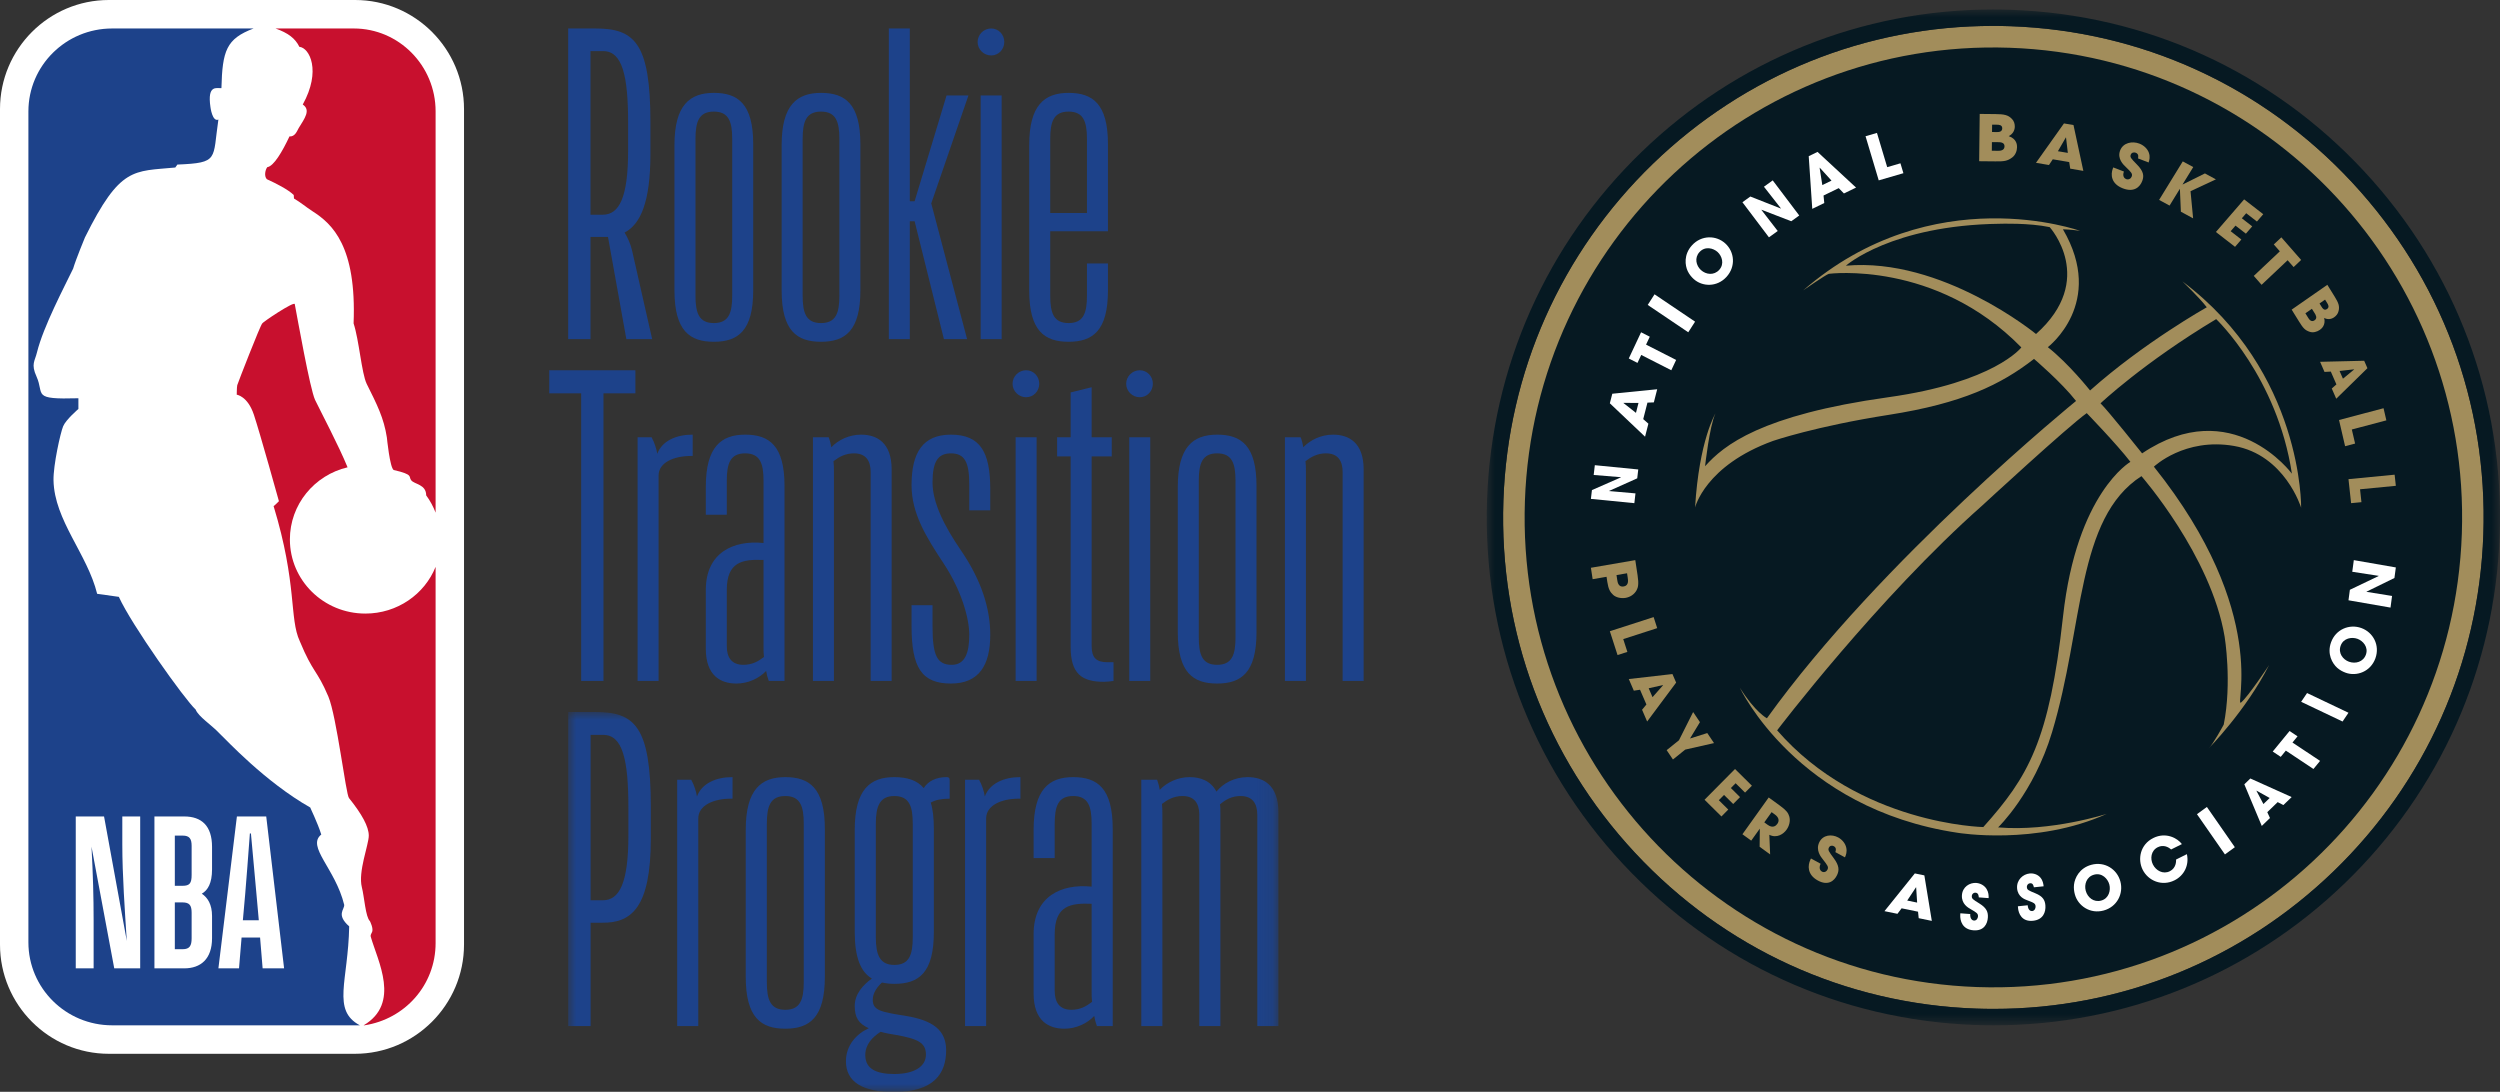
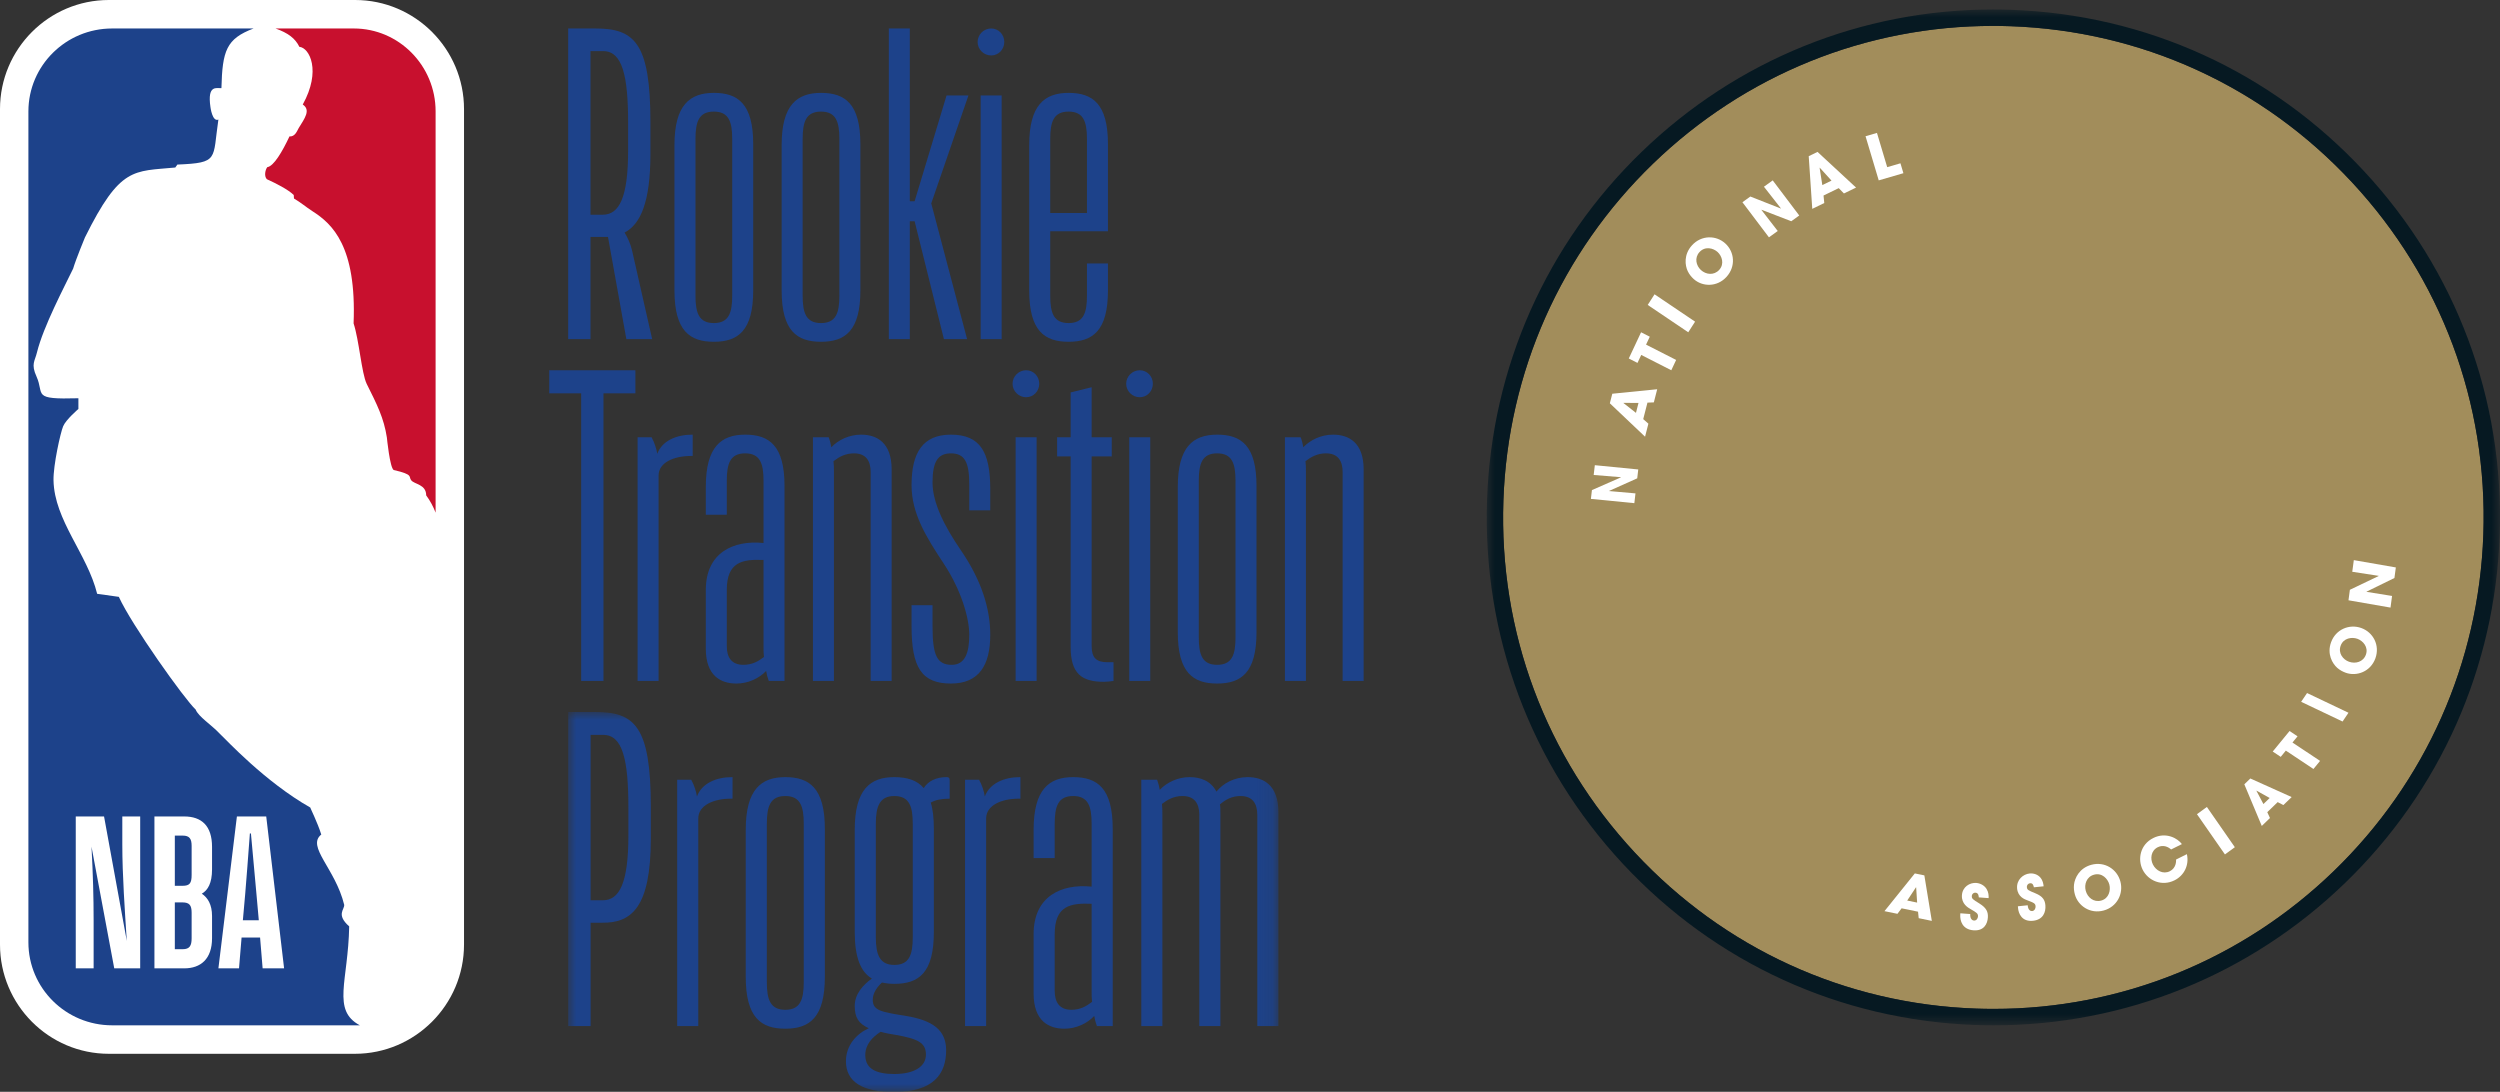
<svg xmlns="http://www.w3.org/2000/svg" xmlns:xlink="http://www.w3.org/1999/xlink" width="158px" height="69px" viewBox="0 0 158 69" version="1.1">
  <rect x="0" y="0" width="158" height="69" fill="#333333" stroke="none" />
  <title>NBA_RTP_rgb</title>
  <defs>
    <polygon id="path-1" points="0 0 44.886 0 44.886 24 0 24" />
    <polygon id="path-3" points="0 0 64.038 0 64.038 64.2 0 64.2" />
  </defs>
  <g id="2023-Design" stroke="none" stroke-width="1" fill="none" fill-rule="evenodd">
    <g id="pdx-2023-home-desktop-1a" transform="translate(-940, -790)">
      <g id="Group-13" transform="translate(316, 778)">
        <g id="NBA_RTP_rgb" transform="translate(624, 12)">
          <g id="Group-3" transform="translate(35.909, 45)">
            <mask id="mask-2" fill="white">
              <use xlink:href="#path-1" />
            </mask>
            <g id="Clip-2" />
            <path d="M37.553,6.421 C37.553,6.226 37.553,6.032 37.526,5.809 C37.887,5.532 38.275,5.309 38.831,5.309 C39.581,5.309 39.887,5.781 39.887,6.504 L39.887,19.847 L41.22,19.847 L41.22,6.338 C41.22,6.143 41.22,5.976 41.192,5.837 C41.553,5.532 41.942,5.309 42.497,5.309 C43.248,5.309 43.553,5.781 43.553,6.504 L43.553,19.847 L44.886,19.847 L44.886,6.338 C44.886,4.614 43.942,4.114 42.942,4.114 C42.109,4.114 41.386,4.503 40.97,5.031 C40.609,4.336 39.942,4.114 39.275,4.114 C38.526,4.114 37.831,4.448 37.387,4.92 C37.359,4.725 37.303,4.503 37.22,4.281 L36.22,4.281 L36.22,19.847 L37.553,19.847 L37.553,6.421 Z M30.748,17.623 L30.748,14.038 C30.748,12.231 31.748,12.064 33.082,12.119 L33.082,17.707 C33.082,17.901 33.082,18.096 33.109,18.318 C32.748,18.596 32.359,18.819 31.804,18.819 C31.054,18.819 30.748,18.346 30.748,17.623 L30.748,17.623 Z M33.415,19.847 L34.415,19.847 L34.415,7.394 C34.415,4.809 33.443,4.114 31.915,4.114 C30.387,4.114 29.415,4.892 29.415,7.45 L29.415,9.229 L30.748,9.229 L30.748,7.06 C30.748,5.949 30.971,5.309 31.915,5.309 C32.859,5.309 33.082,5.949 33.082,7.06 L33.082,11.035 C31.165,10.841 29.415,11.647 29.415,14.038 L29.415,17.79 C29.415,19.513 30.36,20.014 31.36,20.014 C32.109,20.014 32.804,19.68 33.248,19.208 C33.276,19.402 33.332,19.625 33.415,19.847 L33.415,19.847 Z M26.415,6.727 C26.415,5.893 27.387,5.476 28.47,5.476 L28.582,5.476 L28.582,4.114 L28.554,4.114 C27.554,4.114 26.638,4.503 26.332,5.337 C26.276,5.003 26.165,4.642 25.971,4.281 L25.082,4.281 L25.082,19.847 L26.415,19.847 L26.415,6.727 Z M18.777,21.681 C18.777,21.015 19.221,20.542 19.749,20.208 C20.027,20.292 20.332,20.347 20.693,20.403 C22.11,20.653 22.61,20.903 22.61,21.654 C22.61,22.377 21.915,22.877 20.61,22.877 C19.499,22.877 18.777,22.571 18.777,21.681 L18.777,21.681 Z M21.777,7.06 L21.777,14.232 C21.777,15.344 21.555,15.983 20.61,15.983 C19.693,15.983 19.443,15.344 19.443,14.232 L19.443,7.06 C19.443,5.949 19.693,5.309 20.61,5.309 C21.555,5.309 21.777,5.949 21.777,7.06 L21.777,7.06 Z M23.887,21.376 C23.887,20.069 22.999,19.486 21.36,19.208 C19.777,18.957 19.249,18.874 19.249,18.179 C19.249,17.762 19.527,17.373 19.832,17.095 C20.082,17.151 20.332,17.179 20.61,17.179 C22.166,17.179 23.11,16.484 23.11,13.898 L23.11,7.394 C23.11,6.727 23.055,6.171 22.915,5.726 C23.193,5.559 23.582,5.476 24.11,5.476 L24.11,4.308 C24.11,4.142 24.027,4.114 23.915,4.114 C23.249,4.114 22.749,4.364 22.471,4.809 C22.055,4.308 21.415,4.114 20.61,4.114 C19.082,4.114 18.11,4.892 18.11,7.45 L18.11,13.898 C18.11,15.539 18.499,16.428 19.193,16.845 C18.61,17.262 18.11,17.845 18.11,18.568 C18.11,19.291 18.332,19.68 18.999,19.986 C18.249,20.32 17.554,21.042 17.554,22.071 C17.554,23.377 18.61,24.017 20.583,24.017 C23.11,24.017 23.887,22.849 23.887,21.376 L23.887,21.376 Z M13.722,5.309 C14.666,5.309 14.888,5.949 14.888,7.06 L14.888,17.067 C14.888,18.179 14.666,18.819 13.722,18.819 C12.777,18.819 12.555,18.179 12.555,17.067 L12.555,7.06 C12.555,5.949 12.777,5.309 13.722,5.309 L13.722,5.309 Z M16.222,7.394 C16.222,4.809 15.249,4.114 13.722,4.114 C12.194,4.114 11.222,4.892 11.222,7.45 L11.222,16.734 C11.222,19.319 12.194,20.014 13.722,20.014 C15.249,20.014 16.222,19.319 16.222,16.734 L16.222,7.394 Z M8.222,6.727 C8.222,5.893 9.194,5.476 10.277,5.476 L10.388,5.476 L10.388,4.114 L10.36,4.114 C9.361,4.114 8.444,4.503 8.138,5.337 C8.083,5.003 7.972,4.642 7.777,4.281 L6.889,4.281 L6.889,19.847 L8.222,19.847 L8.222,6.727 Z M2.222,1.445 C3.445,1.445 3.805,3.03 3.805,6.032 L3.805,7.811 C3.805,10.841 3.222,11.897 2.195,11.897 L1.417,11.897 L1.417,1.445 L2.222,1.445 Z M2.139,13.315 C3.972,13.342 5.222,12.398 5.222,8.005 L5.222,5.976 C5.222,0.889 4.194,0 1.722,0 L0,0 L0,19.847 L1.417,19.847 L1.417,13.315 L2.139,13.315 L2.139,13.315 Z" id="Fill-1" fill="#1D428A" mask="url(#mask-2)" />
          </g>
          <path d="M82.534,29.753 C82.534,29.56 82.534,29.367 82.506,29.147 C82.865,28.872 83.252,28.652 83.805,28.652 C84.552,28.652 84.855,29.12 84.855,29.835 L84.855,43.035 L86.182,43.035 L86.182,29.67 C86.182,27.965 85.242,27.47 84.247,27.47 C83.501,27.47 82.81,27.8 82.368,28.268 C82.34,28.075 82.285,27.855 82.202,27.635 L81.207,27.635 L81.207,43.035 L82.534,43.035 L82.534,29.753 Z M76.924,28.652 C77.863,28.652 78.084,29.285 78.084,30.385 L78.084,40.285 C78.084,41.385 77.863,42.017 76.924,42.017 C75.984,42.017 75.763,41.385 75.763,40.285 L75.763,30.385 C75.763,29.285 75.984,28.652 76.924,28.652 L76.924,28.652 Z M79.411,30.715 C79.411,28.158 78.444,27.47 76.924,27.47 C75.403,27.47 74.436,28.24 74.436,30.77 L74.436,39.955 C74.436,42.512 75.403,43.2 76.924,43.2 C78.444,43.2 79.411,42.512 79.411,39.955 L79.411,30.715 Z M72.032,25.105 C72.502,25.105 72.861,24.72 72.861,24.252 C72.861,23.785 72.502,23.4 72.032,23.4 C71.562,23.4 71.175,23.785 71.175,24.252 C71.175,24.72 71.562,25.105 72.032,25.105 L72.032,25.105 Z M71.369,43.035 L72.695,43.035 L72.695,27.634 L71.369,27.634 L71.369,43.035 Z M70.374,43.035 L70.374,41.853 L69.987,41.853 C69.296,41.853 68.992,41.577 68.992,40.835 L68.992,28.845 L70.263,28.845 L70.263,27.635 L68.992,27.635 L68.992,24.473 L67.665,24.802 L67.665,27.635 L66.809,27.635 L66.809,28.845 L67.665,28.845 L67.665,40.89 C67.665,42.595 68.384,43.09 69.766,43.09 C69.987,43.09 70.18,43.062 70.374,43.035 L70.374,43.035 Z M64.851,25.105 C65.321,25.105 65.68,24.72 65.68,24.252 C65.68,23.785 65.321,23.4 64.851,23.4 C64.38,23.4 63.994,23.785 63.994,24.252 C63.994,24.72 64.38,25.105 64.851,25.105 L64.851,25.105 Z M64.187,43.035 L65.514,43.035 L65.514,27.634 L64.187,27.634 L64.187,43.035 Z M61.258,40.12 C61.258,41.275 60.981,42.017 60.152,42.017 C59.213,42.017 58.936,41.413 58.936,39.57 L58.936,38.25 L57.61,38.25 L57.61,39.57 C57.61,42.182 58.245,43.2 60.097,43.2 C61.893,43.2 62.584,42.017 62.584,40.12 C62.584,38.47 62.032,36.683 60.733,34.785 C59.71,33.3 58.936,31.788 58.936,30.495 C58.936,29.23 59.24,28.652 60.097,28.652 C60.981,28.652 61.258,29.23 61.258,30.632 L61.258,32.255 L62.584,32.255 L62.584,30.907 C62.584,28.57 61.949,27.47 60.097,27.47 C58.328,27.47 57.61,28.597 57.61,30.66 C57.61,32.475 58.549,33.96 59.655,35.637 C60.761,37.315 61.258,39.075 61.258,40.12 L61.258,40.12 Z M52.704,29.753 C52.704,29.56 52.704,29.367 52.676,29.147 C53.036,28.872 53.423,28.652 53.976,28.652 C54.722,28.652 55.026,29.12 55.026,29.835 L55.026,43.035 L56.352,43.035 L56.352,29.67 C56.352,27.965 55.413,27.47 54.418,27.47 C53.671,27.47 52.981,27.8 52.539,28.268 C52.511,28.075 52.456,27.855 52.373,27.635 L51.378,27.635 L51.378,43.035 L52.704,43.035 L52.704,29.753 Z M45.933,40.835 L45.933,37.287 C45.933,35.5 46.928,35.335 48.255,35.39 L48.255,40.917 C48.255,41.11 48.255,41.303 48.282,41.522 C47.923,41.798 47.536,42.017 46.984,42.017 C46.237,42.017 45.933,41.55 45.933,40.835 L45.933,40.835 Z M48.587,43.035 L49.582,43.035 L49.582,30.715 C49.582,28.158 48.614,27.47 47.094,27.47 C45.574,27.47 44.607,28.24 44.607,30.77 L44.607,32.53 L45.933,32.53 L45.933,30.385 C45.933,29.285 46.154,28.652 47.094,28.652 C48.034,28.652 48.255,29.285 48.255,30.385 L48.255,34.317 C46.348,34.125 44.607,34.922 44.607,37.287 L44.607,41 C44.607,42.705 45.546,43.2 46.541,43.2 C47.287,43.2 47.978,42.87 48.421,42.403 C48.448,42.595 48.504,42.815 48.587,43.035 L48.587,43.035 Z M41.622,30.055 C41.622,29.23 42.589,28.817 43.667,28.817 L43.777,28.817 L43.777,27.47 L43.75,27.47 C42.755,27.47 41.843,27.855 41.539,28.68 C41.483,28.35 41.373,27.993 41.18,27.635 L40.295,27.635 L40.295,43.035 L41.622,43.035 L41.622,30.055 Z M40.157,24.857 L40.157,23.4 L34.712,23.4 L34.712,24.857 L36.73,24.857 L36.73,43.035 L38.14,43.035 L38.14,24.857 L40.157,24.857 L40.157,24.857 Z" id="Fill-4" fill="#1D428A" />
          <path d="M66.374,8.785 C66.374,7.685 66.595,7.053 67.535,7.053 C68.475,7.053 68.696,7.685 68.696,8.785 L68.696,13.46 L66.374,13.46 L66.374,8.785 Z M70.023,18.355 L70.023,16.65 L68.696,16.65 L68.696,18.685 C68.696,19.785 68.475,20.418 67.535,20.418 C66.595,20.418 66.374,19.785 66.374,18.685 L66.374,14.615 L70.023,14.615 L70.023,9.115 C70.023,6.558 69.055,5.87 67.535,5.87 C66.014,5.87 65.046,6.64 65.046,9.17 L65.046,18.355 C65.046,20.913 66.014,21.6 67.535,21.6 C69.055,21.6 70.023,20.913 70.023,18.355 L70.023,18.355 Z M62.642,3.505 C63.112,3.505 63.471,3.12 63.471,2.652 C63.471,2.185 63.112,1.8 62.642,1.8 C62.172,1.8 61.785,2.185 61.785,2.652 C61.785,3.12 62.172,3.505 62.642,3.505 L62.642,3.505 Z M61.978,21.435 L63.305,21.435 L63.305,6.035 L61.978,6.035 L61.978,21.435 Z M57.804,13.983 L59.656,21.435 L61.121,21.435 L58.855,12.855 L61.204,6.035 L59.822,6.035 L57.804,12.718 L57.5,12.718 L57.5,1.8 L56.173,1.8 L56.173,21.435 L57.5,21.435 L57.5,13.983 L57.804,13.983 Z M51.888,7.053 C52.828,7.053 53.049,7.685 53.049,8.785 L53.049,18.685 C53.049,19.785 52.828,20.418 51.888,20.418 C50.948,20.418 50.727,19.785 50.727,18.685 L50.727,8.785 C50.727,7.685 50.948,7.053 51.888,7.053 L51.888,7.053 Z M54.376,9.115 C54.376,6.558 53.408,5.87 51.888,5.87 C50.367,5.87 49.4,6.64 49.4,9.17 L49.4,18.355 C49.4,20.913 50.367,21.6 51.888,21.6 C53.408,21.6 54.376,20.913 54.376,18.355 L54.376,9.115 Z M45.115,7.053 C46.055,7.053 46.276,7.685 46.276,8.785 L46.276,18.685 C46.276,19.785 46.055,20.418 45.115,20.418 C44.175,20.418 43.954,19.785 43.954,18.685 L43.954,8.785 C43.954,7.685 44.175,7.053 45.115,7.053 L45.115,7.053 Z M47.603,9.115 C47.603,6.558 46.636,5.87 45.115,5.87 C43.595,5.87 42.626,6.64 42.626,9.17 L42.626,18.355 C42.626,20.913 43.595,21.6 45.115,21.6 C46.636,21.6 47.603,20.913 47.603,18.355 L47.603,9.115 Z M38.12,3.23 C39.337,3.23 39.697,4.797 39.697,7.768 L39.697,9.527 C39.697,12.525 39.116,13.57 38.093,13.57 L37.319,13.57 L37.319,3.23 L38.12,3.23 Z M37.319,14.973 L38.425,14.973 L39.586,21.435 L41.217,21.435 C41.217,21.435 40.084,16.458 39.945,15.825 C39.835,15.357 39.641,14.973 39.475,14.698 C40.47,14.175 41.107,12.8 41.107,9.72 L41.107,7.713 C41.107,2.68 40.084,1.8 37.623,1.8 L35.909,1.8 L35.909,21.435 L37.319,21.435 L37.319,14.973 L37.319,14.973 Z" id="Fill-5" fill="#1D428A" />
          <path d="M22.442,0 L6.88,0 C3.083,0 0,3.094 0,6.893 L0,59.697 C0,63.502 3.083,66.6 6.88,66.6 L22.431,66.6 C26.226,66.6 29.326,63.502 29.326,59.697 L29.326,6.893 C29.326,3.094 26.236,0 22.442,0" id="Fill-6" fill="#FFFFFF" />
          <path d="M18.564,12.322 L18.58,12.546 C19.047,12.822 19.283,13.046 19.754,13.353 C21.003,14.149 22.541,15.563 22.347,20.438 C22.697,21.501 22.852,23.59 23.175,24.26 C23.826,25.565 24.26,26.415 24.45,27.648 C24.45,27.648 24.638,29.566 24.882,29.705 C26.173,30 25.8,30.129 25.989,30.353 C26.189,30.615 26.935,30.603 26.935,31.307 C27.193,31.657 27.385,32.021 27.53,32.4 L27.53,7.037 C27.53,4.147 25.208,1.8 22.362,1.8 L17.415,1.8 C18.21,2.086 18.658,2.423 18.92,2.959 C19.559,3.015 20.318,4.465 19.135,6.606 C19.659,6.959 19.25,7.487 18.874,8.1 C18.764,8.297 18.644,8.646 18.294,8.623 C17.845,9.579 17.302,10.507 16.892,10.565 C16.768,10.721 16.677,11.132 16.865,11.326 C17.466,11.599 18.2,11.974 18.564,12.322" id="Fill-7" fill="#C8102E" />
-           <path d="M27.53,35.825 C26.836,37.555 25.109,38.778 23.091,38.778 C20.45,38.778 18.321,36.68 18.321,34.093 C18.321,31.883 19.868,30.029 21.966,29.534 C21.416,28.182 20.256,25.99 19.911,25.271 C19.584,24.557 18.798,20.101 18.629,19.219 C18.59,19.026 16.571,20.37 16.567,20.453 C16.449,20.566 15.052,24.151 14.994,24.344 C14.965,24.467 14.962,24.945 14.962,24.945 C14.962,24.945 15.649,25.029 16.044,26.206 C16.435,27.382 17.628,31.676 17.628,31.676 C17.628,31.676 17.305,32.004 17.291,31.984 C18.798,36.94 18.271,39.074 18.948,40.527 C19.797,42.575 20.026,42.307 20.755,44.029 C21.278,45.283 21.861,50.218 22.056,50.436 C22.87,51.449 23.307,52.242 23.307,52.813 C23.307,53.388 22.619,55.088 22.87,56.078 C23.022,56.66 23.102,57.965 23.378,58.214 C23.378,58.214 23.631,58.703 23.506,58.921 C23.471,58.996 23.398,59.11 23.431,59.2 C23.879,60.756 25.327,63.41 22.982,64.8 L23.032,64.8 C25.592,64.411 27.53,62.253 27.53,59.604 L27.53,35.825" id="Fill-8" fill="#C8102E" />
          <path d="M22.069,58.548 C21.219,57.796 21.787,57.479 21.753,57.182 C21.192,54.888 19.353,53.501 20.304,52.743 C20.07,51.986 19.592,51.035 19.609,51.036 C16.742,49.406 14.301,46.757 13.887,46.368 C13.384,45.827 12.528,45.284 12.366,44.844 C11.678,44.217 8.299,39.47 7.511,37.721 L6.14,37.529 C5.516,35.005 3.434,32.889 3.382,30.358 C3.363,29.401 3.82,27.351 3.99,26.943 C4.157,26.528 4.955,25.847 4.955,25.847 L4.955,25.17 C1.964,25.254 2.824,24.952 2.308,23.799 C1.946,23.002 2.205,22.827 2.336,22.273 C2.737,20.64 4.071,18.122 4.622,16.977 C4.791,16.4 5.368,15.007 5.368,15.007 C7.597,10.51 8.43,10.841 11.078,10.587 L11.209,10.401 C13.862,10.288 13.427,10.089 13.802,7.557 C13.415,7.721 13.3,6.764 13.3,6.764 C13.089,5.323 13.703,5.596 13.994,5.568 C14.056,3.198 14.301,2.453 16.026,1.8 L7.088,1.8 C4.164,1.8 1.795,4.148 1.795,7.043 L1.795,59.554 C1.795,62.452 4.164,64.8 7.088,64.8 L22.742,64.8 C20.951,63.841 22.008,62.015 22.069,58.548" id="Fill-9" fill="#1D428A" />
          <path d="M5.917,61.2 L4.788,61.2 L4.788,51.6 L6.576,51.6 L8.013,59.466 C7.892,57.584 7.73,55.311 7.73,53.375 L7.73,51.6 L8.86,51.6 L8.86,61.2 L7.22,61.2 L5.783,53.509 C5.877,55.284 5.917,56.696 5.917,58.175 L5.917,61.2 Z M15.859,52.676 L15.792,52.676 C15.711,53.832 15.55,55.862 15.496,56.508 L15.349,58.161 L16.356,58.161 L16.208,56.508 C16.154,55.849 15.966,53.846 15.859,52.676 L15.859,52.676 Z M16.437,59.25 L15.268,59.25 L15.106,61.2 L13.803,61.2 L14.972,51.6 L16.826,51.6 L17.955,61.2 L16.598,61.2 L16.437,59.25 Z M11.049,52.81 L11.049,55.983 L11.533,55.983 C11.99,55.983 12.111,55.821 12.111,55.297 L12.111,53.456 C12.111,53.011 11.976,52.81 11.546,52.81 L11.049,52.81 Z M11.049,57.032 L11.049,59.99 L11.546,59.99 C11.99,59.99 12.111,59.761 12.111,59.304 L12.111,57.677 C12.111,57.206 11.963,57.032 11.533,57.032 L11.049,57.032 Z M9.76,61.2 L9.76,51.6 L11.64,51.6 C12.728,51.6 13.401,52.178 13.401,53.523 L13.401,54.948 C13.401,55.821 13.132,56.266 12.755,56.481 C13.132,56.737 13.401,57.167 13.401,57.892 L13.401,59.291 C13.401,60.608 12.688,61.2 11.64,61.2 L9.76,61.2 L9.76,61.2 Z" id="Fill-10" fill="#FFFFFF" />
          <g id="Group-14" transform="translate(93.962, 0.6)">
            <mask id="mask-4" fill="white">
              <use xlink:href="#path-3" />
            </mask>
            <g id="Clip-12" />
            <path d="M33.092,1.057 C32.724,1.044 32.367,1.038 31.999,1.038 C23.95,1.038 16.32,4.129 10.514,9.74 C4.694,15.365 1.334,22.924 1.054,31.025 C0.768,39.317 3.719,47.224 9.365,53.29 C15.011,59.357 22.676,62.856 30.946,63.143 C31.314,63.156 31.672,63.162 32.039,63.162 C40.087,63.162 47.718,60.072 53.524,54.46 C59.344,48.835 62.703,41.276 62.984,33.175 C63.27,24.883 60.319,16.976 54.673,10.91 C49.027,4.843 41.363,1.344 33.092,1.057" id="Fill-11" fill="#A28D5B" mask="url(#mask-4)" />
            <path d="M62.984,33.175 C62.703,41.276 59.344,48.835 53.524,54.46 C47.718,60.072 40.087,63.162 32.039,63.162 C31.672,63.162 31.314,63.156 30.946,63.143 C22.676,62.856 15.011,59.357 9.365,53.29 C3.719,47.224 0.768,39.317 1.054,31.025 C1.334,22.924 4.694,15.365 10.514,9.74 C16.32,4.129 23.95,1.038 31.999,1.038 C32.367,1.038 32.724,1.044 33.092,1.057 C41.363,1.344 49.027,4.843 54.673,10.91 C60.319,16.976 63.27,24.883 62.984,33.175 Z M55.43,10.202 C49.595,3.933 41.675,0.317 33.128,0.02 C32.748,0.007 32.378,0 31.999,0 C23.681,0 15.796,3.194 9.796,8.993 C3.781,14.805 0.309,22.617 0.02,30.989 C-0.276,39.558 2.774,47.729 8.608,53.998 C14.443,60.268 22.363,63.884 30.91,64.18 C31.29,64.194 31.66,64.2 32.039,64.2 C40.357,64.2 48.242,61.006 54.243,55.207 C60.257,49.395 63.729,41.583 64.018,33.211 C64.314,24.643 61.264,16.471 55.43,10.202 L55.43,10.202 Z" id="Fill-13" fill="#061922" mask="url(#mask-4)" />
          </g>
-           <path d="M155.588,33.728 C155.021,50.121 141.307,62.95 124.955,62.382 C108.604,61.814 95.808,48.064 96.374,31.672 C96.941,15.279 110.655,2.45 127.007,3.018 C143.358,3.586 156.154,17.335 155.588,33.728" id="Fill-15" fill="#061922" />
          <polyline id="Fill-16" fill="#FFFFFF" points="100.545 31.53 100.61 30.974 102.448 30.167 102.442 30.159 100.721 30.018 100.793 29.4 103.538 29.67 103.473 30.23 101.692 31.028 101.695 31.035 103.362 31.182 103.291 31.8 100.545 31.53" />
          <path d="M103.393,26.093 L103.553,25.465 L102.609,25.462 L102.607,25.466 L102.606,25.474 L103.393,26.093 Z M103.852,26.488 L104.178,26.777 L103.968,27.6 L101.742,25.488 L101.897,24.884 L104.735,24.6 L104.523,25.431 L104.119,25.446 L103.852,26.488 L103.852,26.488 Z" id="Fill-17" fill="#FFFFFF" />
          <polyline id="Fill-18" fill="#FFFFFF" points="103.726 22.432 103.489 22.936 102.939 22.656 103.716 21 104.266 21.28 104.031 21.78 105.932 22.748 105.626 23.4 103.726 22.432" />
          <polyline id="Fill-19" fill="#FFFFFF" points="104.136 19.272 104.567 18.6 107.129 20.329 106.698 21 104.136 19.272" />
          <path d="M108.653,17.057 C109.001,16.676 108.823,16.174 108.553,15.928 C108.28,15.678 107.762,15.544 107.409,15.93 C107.069,16.303 107.203,16.796 107.498,17.066 C107.822,17.362 108.323,17.418 108.653,17.057 Z M106.935,15.502 C107.526,14.854 108.455,14.853 109.041,15.388 C109.626,15.923 109.711,16.846 109.114,17.5 C108.509,18.162 107.579,18.125 107.039,17.632 C106.9,17.505 106.762,17.342 106.665,17.139 C106.494,16.779 106.398,16.091 106.935,15.502 L106.935,15.502 Z" id="Fill-20" fill="#FFFFFF" />
          <polyline id="Fill-21" fill="#FFFFFF" points="110.121 12.781 110.621 12.42 112.552 13.181 112.554 13.171 111.481 11.801 112.036 11.4 113.712 13.619 113.209 13.982 111.324 13.256 111.32 13.264 112.352 14.599 111.797 15 110.121 12.781" />
          <path d="M115.171,11.697 L115.751,11.415 L115.01,10.6 L115.006,10.602 L114.999,10.605 L115.171,11.697 Z M115.247,12.357 L115.294,12.831 L114.535,13.2 L114.311,9.871 L114.868,9.6 L117.303,11.855 L116.536,12.227 L116.208,11.89 L115.247,12.357 L115.247,12.357 Z" id="Fill-22" fill="#FFFFFF" />
          <polyline id="Fill-23" fill="#FFFFFF" points="117.902 8.61 118.624 8.4 119.271 10.564 120.108 10.32 120.295 10.946 118.736 11.4 117.902 8.61" />
          <path d="M125.896,8.343 L126.189,8.346 C126.303,8.347 126.539,8.349 126.542,8.111 C126.544,7.885 126.321,7.882 126.195,7.881 L125.901,7.878 L125.896,8.343 Z M125.883,9.526 L126.272,9.53 C126.377,9.531 126.683,9.534 126.686,9.247 C126.689,8.989 126.409,8.986 126.278,8.985 L125.889,8.981 L125.883,9.526 Z M125.117,7.2 L126.114,7.21 C126.661,7.215 126.914,7.266 127.148,7.511 C127.291,7.649 127.337,7.832 127.335,8.005 C127.332,8.236 127.216,8.469 126.952,8.604 C127.47,8.778 127.479,9.178 127.477,9.304 C127.475,9.542 127.371,9.804 127.173,9.951 C126.872,10.179 126.658,10.205 126.111,10.199 L125.083,10.189 L125.117,7.2 L125.117,7.2 Z" id="Fill-24" fill="#A28D5B" />
          <path d="M130.06,9.557 L130.687,9.663 L130.573,8.69 L130.569,8.689 L130.561,8.688 L130.06,9.557 Z M129.735,10.067 L129.495,10.429 L128.674,10.29 L130.442,7.8 L131.045,7.903 L131.667,10.8 L130.838,10.659 L130.774,10.244 L129.735,10.067 L129.735,10.067 Z" id="Fill-25" fill="#A28D5B" />
          <path d="M135.122,10.011 C135.141,9.913 135.183,9.731 134.975,9.651 C134.857,9.605 134.711,9.646 134.664,9.775 C134.605,9.937 134.665,9.998 135.06,10.403 C135.471,10.823 135.511,11.107 135.395,11.425 C135.25,11.823 134.868,12.176 134.166,11.905 C133.399,11.608 133.397,11.019 133.525,10.668 L133.557,10.58 L134.231,10.84 C134.115,11.157 134.285,11.286 134.371,11.319 C134.532,11.381 134.679,11.282 134.724,11.157 C134.79,10.976 134.695,10.889 134.351,10.554 C134.194,10.405 133.801,10.035 133.988,9.522 C134.175,9.009 134.764,8.905 135.209,9.076 C135.47,9.177 135.717,9.386 135.812,9.663 C135.897,9.923 135.841,10.111 135.792,10.269 L135.122,10.011" id="Fill-26" fill="#A28D5B" />
          <polyline id="Fill-27" fill="#A28D5B" points="137.951 10.2 138.613 10.559 137.939 11.654 137.947 11.658 139.352 10.96 140.045 11.336 138.441 12.084 138.605 13.8 137.831 13.38 137.77 11.944 137.763 11.94 137.116 12.993 136.455 12.634 137.951 10.2" />
          <polyline id="Fill-28" fill="#A28D5B" points="141.829 12.6 143.038 13.538 142.638 14.001 141.961 13.476 141.684 13.796 142.34 14.305 141.94 14.768 141.284 14.259 140.978 14.612 141.654 15.138 141.254 15.6 140.045 14.662 141.829 12.6" />
          <polyline id="Fill-29" fill="#A28D5B" points="144.085 15.884 143.705 15.449 144.181 15 145.432 16.429 144.956 16.879 144.578 16.447 142.932 18 142.439 17.437 144.085 15.884" />
          <path d="M146.594,19.18 L146.728,19.396 C146.78,19.48 146.888,19.654 147.068,19.529 C147.238,19.411 147.136,19.246 147.078,19.152 L146.944,18.936 L146.594,19.18 Z M145.701,19.801 L145.88,20.089 C145.927,20.166 146.067,20.392 146.284,20.241 C146.479,20.106 146.351,19.899 146.291,19.802 L146.112,19.515 L145.701,19.801 Z M147.088,18 L147.544,18.736 C147.794,19.139 147.874,19.352 147.799,19.654 C147.761,19.832 147.646,19.963 147.515,20.054 C147.341,20.175 147.113,20.214 146.889,20.093 C146.999,20.566 146.704,20.786 146.609,20.851 C146.429,20.976 146.185,21.04 145.983,20.973 C145.673,20.874 145.554,20.731 145.303,20.327 L144.833,19.569 L147.088,18 L147.088,18 Z" id="Fill-30" fill="#A28D5B" />
          <path d="M147.86,23.445 L148.074,23.934 L148.782,23.351 L148.78,23.348 L148.778,23.342 L147.86,23.445 Z M147.307,23.484 L146.909,23.506 L146.629,22.866 L149.416,22.8 L149.621,23.27 L147.65,25.2 L147.367,24.553 L147.661,24.295 L147.307,23.484 L147.307,23.484 Z" id="Fill-31" fill="#A28D5B" />
          <polyline id="Fill-32" fill="#A28D5B" points="150.64 25.8 150.818 26.567 148.635 27.144 148.842 28.033 148.21 28.2 147.826 26.544 150.64 25.8" />
          <polyline id="Fill-33" fill="#A28D5B" points="151.34 30 151.417 30.703 149.155 30.922 149.243 31.737 148.589 31.8 148.424 30.282 151.34 30" />
          <path d="M102.163,36.345 L102.209,36.652 C102.231,36.796 102.281,37.123 102.618,37.065 C102.948,37.008 102.897,36.673 102.872,36.509 L102.83,36.23 L102.163,36.345 Z M103.35,35.4 L103.496,36.365 C103.579,36.912 103.53,37.129 103.429,37.31 C103.282,37.573 103.023,37.736 102.739,37.785 C102.454,37.834 102.136,37.762 101.956,37.6 C101.763,37.425 101.653,37.239 101.583,36.781 L101.534,36.453 L100.655,36.605 L100.545,35.883 L103.35,35.4 L103.35,35.4 Z" id="Fill-34" fill="#A28D5B" />
          <polyline id="Fill-35" fill="#A28D5B" points="104.51 39 104.735 39.698 102.589 40.391 102.85 41.2 102.229 41.4 101.742 39.893 104.51 39" />
-           <path d="M104.197,43.498 L104.439,44.06 L105.105,43.308 L105.103,43.305 L105.1,43.298 L104.197,43.498 Z M103.65,43.592 L103.257,43.651 L102.939,42.915 L105.698,42.6 L105.932,43.14 L104.099,45.6 L103.778,44.856 L104.053,44.524 L103.65,43.592 L103.65,43.592 Z" id="Fill-36" fill="#A28D5B" />
+           <path d="M104.197,43.498 L104.439,44.06 L105.105,43.308 L105.103,43.305 L105.1,43.298 L104.197,43.498 Z M103.65,43.592 L103.257,43.651 L102.939,42.915 L105.698,42.6 L105.932,43.14 L104.099,45.6 L103.778,44.856 L104.053,44.524 L103.65,43.592 Z" id="Fill-36" fill="#A28D5B" />
          <polyline id="Fill-37" fill="#A28D5B" points="106.11 46.785 107.006 45 107.436 45.64 106.809 46.674 107.9 46.329 108.326 46.963 106.506 47.375 105.73 48 105.333 47.41 106.11 46.785" />
          <polyline id="Fill-38" fill="#A28D5B" points="109.653 48.6 110.72 49.656 110.288 50.092 109.691 49.501 109.391 49.803 109.97 50.377 109.538 50.813 108.96 50.24 108.629 50.573 109.226 51.164 108.794 51.6 107.727 50.544 109.653 48.6" />
-           <path d="M111.503,51.973 L111.709,52.124 C112.05,52.372 112.247,52.181 112.328,52.068 C112.479,51.858 112.402,51.644 112.178,51.481 L111.966,51.327 L111.503,51.973 Z M111.782,50.4 L112.502,50.924 C112.901,51.215 113.018,51.377 113.083,51.601 C113.163,51.888 113.08,52.2 112.909,52.439 C112.718,52.706 112.302,53 111.821,52.759 L111.873,54 L111.209,53.517 L111.22,52.383 L111.214,52.379 L110.677,53.129 L110.121,52.724 L111.782,50.4 L111.782,50.4 Z" id="Fill-39" fill="#A28D5B" />
          <path d="M115.995,53.854 C116.024,53.759 116.083,53.581 115.895,53.478 C115.787,53.419 115.645,53.444 115.587,53.568 C115.514,53.725 115.564,53.792 115.895,54.241 C116.24,54.707 116.247,54.996 116.104,55.301 C115.924,55.685 115.524,55.997 114.888,55.649 C114.194,55.269 114.255,54.678 114.413,54.34 L114.453,54.255 L115.063,54.589 C114.92,54.894 115.067,55.042 115.145,55.085 C115.291,55.164 115.44,55.081 115.497,54.96 C115.579,54.786 115.498,54.689 115.208,54.316 C115.074,54.149 114.742,53.735 114.973,53.242 C115.205,52.748 115.775,52.707 116.177,52.928 C116.414,53.057 116.625,53.293 116.686,53.581 C116.739,53.851 116.666,54.034 116.602,54.186 L115.995,53.854" id="Fill-40" fill="#A28D5B" />
          <path d="M120.536,56.915 L121.163,57.044 L121.101,56.081 L121.097,56.08 L121.089,56.079 L120.536,56.915 Z M120.181,57.405 L119.919,57.753 L119.098,57.585 L121.017,55.2 L121.619,55.324 L122.091,58.2 L121.262,58.029 L121.22,57.619 L120.181,57.405 L120.181,57.405 Z" id="Fill-41" fill="#FFFFFF" />
          <path d="M125.059,56.715 C125.051,56.616 125.041,56.431 124.848,56.417 C124.738,56.409 124.627,56.49 124.619,56.627 C124.61,56.798 124.674,56.839 125.104,57.105 C125.55,57.382 125.652,57.64 125.634,57.975 C125.611,58.397 125.378,58.845 124.726,58.796 C124.014,58.743 123.868,58.184 123.888,57.813 L123.894,57.72 L124.519,57.767 C124.5,58.102 124.674,58.174 124.753,58.18 C124.903,58.191 125.001,58.053 125.009,57.921 C125.019,57.73 124.919,57.675 124.55,57.46 C124.381,57.365 123.963,57.13 123.993,56.588 C124.023,56.046 124.49,55.771 124.902,55.802 C125.145,55.821 125.402,55.946 125.55,56.18 C125.684,56.401 125.684,56.597 125.681,56.761 L125.059,56.715" id="Fill-42" fill="#FFFFFF" />
          <path d="M128.541,56.078 C128.52,55.982 128.486,55.801 128.295,55.821 C128.186,55.832 128.088,55.933 128.099,56.069 C128.112,56.24 128.18,56.268 128.636,56.456 C129.109,56.65 129.243,56.887 129.269,57.222 C129.301,57.641 129.132,58.126 128.487,58.193 C127.782,58.266 127.566,57.74 127.538,57.37 L127.531,57.277 L128.15,57.213 C128.175,57.547 128.355,57.587 128.433,57.579 C128.581,57.564 128.659,57.41 128.649,57.278 C128.635,57.088 128.529,57.052 128.139,56.904 C127.962,56.84 127.522,56.682 127.48,56.141 C127.439,55.601 127.86,55.247 128.268,55.205 C128.508,55.179 128.777,55.257 128.952,55.463 C129.113,55.658 129.138,55.851 129.157,56.014 L128.541,56.078" id="Fill-43" fill="#FFFFFF" />
          <path d="M132.795,56.916 C133.29,56.782 133.406,56.258 133.31,55.9 C133.213,55.539 132.848,55.142 132.346,55.279 C131.862,55.41 131.713,55.903 131.818,56.294 C131.933,56.722 132.325,57.044 132.795,56.916 Z M132.174,54.655 C133.017,54.427 133.799,54.932 134.008,55.707 C134.216,56.481 133.798,57.314 132.948,57.545 C132.087,57.779 131.323,57.239 131.131,56.525 C131.081,56.341 131.051,56.127 131.078,55.902 C131.125,55.501 131.409,54.863 132.174,54.655 L132.174,54.655 Z" id="Fill-44" fill="#FFFFFF" />
          <path d="M138.211,53.982 C138.367,54.667 138.044,55.332 137.426,55.638 C136.627,56.035 135.761,55.661 135.415,54.963 C135.087,54.304 135.254,53.377 136.088,52.962 C136.888,52.565 137.626,52.977 137.896,53.347 L137.213,53.687 C137.045,53.531 136.724,53.368 136.373,53.543 C135.935,53.76 135.882,54.27 136.064,54.636 C136.259,55.026 136.708,55.273 137.132,55.062 C137.539,54.86 137.532,54.433 137.529,54.322 L138.211,53.982" id="Fill-45" fill="#FFFFFF" />
          <polyline id="Fill-46" fill="#FFFFFF" points="138.848 51.457 139.475 51 141.242 53.543 140.616 54 138.848 51.457" />
          <path d="M143.048,50.815 L143.444,50.433 L142.614,49.971 L142.611,49.973 L142.606,49.978 L143.048,50.815 Z M143.292,51.329 L143.462,51.699 L142.944,52.2 L141.841,49.568 L142.222,49.2 L144.833,50.375 L144.31,50.88 L143.949,50.694 L143.292,51.329 L143.292,51.329 Z" id="Fill-47" fill="#FFFFFF" />
          <polyline id="Fill-48" fill="#FFFFFF" points="144.465 47.439 144.141 47.834 143.636 47.498 144.7 46.2 145.205 46.536 144.884 46.928 146.629 48.089 146.21 48.6 144.465 47.439" />
          <polyline id="Fill-49" fill="#FFFFFF" points="145.432 44.354 145.806 43.8 148.424 45.046 148.05 45.6 145.432 44.354" />
          <path d="M149.524,41.376 C149.699,40.893 149.338,40.498 148.991,40.373 C148.641,40.246 148.107,40.318 147.93,40.808 C147.759,41.28 148.075,41.684 148.455,41.821 C148.871,41.971 149.358,41.834 149.524,41.376 Z M147.323,40.593 C147.62,39.771 148.483,39.419 149.235,39.691 C149.986,39.962 150.424,40.781 150.124,41.61 C149.82,42.449 148.942,42.767 148.248,42.517 C148.069,42.452 147.878,42.354 147.709,42.204 C147.41,41.936 147.053,41.339 147.323,40.593 L147.323,40.593 Z" id="Fill-50" fill="#FFFFFF" />
          <polyline id="Fill-51" fill="#FFFFFF" points="148.424 37.938 148.512 37.275 150.335 36.402 150.329 36.393 148.663 36.136 148.761 35.4 151.417 35.862 151.328 36.529 149.561 37.395 149.564 37.404 151.178 37.664 151.08 38.4 148.424 37.938" />
          <path d="M135.381,28.653 C135.381,28.653 133.238,25.96 132.753,25.49 C132.753,25.49 135.466,22.926 140.062,20.168 C140.062,20.168 143.921,23.823 144.848,29.936 C144.848,29.936 141.074,24.828 135.381,28.653 Z M130.384,38.955 C129.512,46.846 128.192,49.085 125.345,52.27 C125.345,52.27 117.502,52.12 112.315,46.157 C112.315,46.157 118.683,37.779 125.282,31.945 C125.282,31.945 130.701,26.943 131.882,26.11 C131.882,26.11 133.783,28.073 134.642,29.189 C134.642,29.189 131.249,31.132 130.384,38.955 Z M128.677,21.109 C128.677,21.109 122.745,16.243 116.659,16.792 C116.659,16.792 119.547,14.227 126.4,14.142 C126.4,14.142 128.234,14.078 129.541,14.355 C129.541,14.355 132.535,17.668 128.677,21.109 Z M137.926,17.782 C137.926,17.782 139.005,18.808 139.468,19.42 C139.468,19.42 135.48,21.657 132.092,24.678 C132.092,24.678 130.764,22.997 129.423,21.941 C129.423,21.941 133.104,19.15 130.377,14.491 C130.377,14.491 130.933,14.505 131.46,14.59 C131.46,14.59 122.162,11.235 113.96,18.352 C113.96,18.352 115.373,17.369 115.583,17.305 C115.583,17.305 122.338,16.428 127.749,21.957 C127.749,21.957 126.062,24.165 119.336,25.106 C111.287,26.231 108.942,28.14 107.761,29.466 C107.761,29.466 108.035,26.943 108.415,26.131 C108.415,26.131 107.382,27.841 107.129,32.073 C107.129,32.073 107.761,29.423 112.062,27.863 C112.062,27.863 114.74,26.943 119.379,26.217 C124.017,25.49 126.463,24.308 128.55,22.683 C128.55,22.683 130.279,24.154 131.207,25.341 C131.207,25.341 118.88,35.35 111.669,45.395 C111.669,45.395 110.938,45.025 109.954,43.457 C109.954,43.457 113.538,51.116 123.729,52.633 C123.729,52.633 128.677,53.459 133.147,51.436 C133.147,51.436 129.619,52.576 126.28,52.291 C126.28,52.291 128.527,50.139 129.689,46.278 C131.713,39.553 131.207,32.757 135.339,30.092 C135.339,30.092 139.739,35.115 140.596,40.237 C140.596,40.237 141.074,43.115 140.54,45.794 C140.54,45.794 139.865,47.048 139.584,47.304 C139.584,47.304 141.946,44.911 143.407,42.032 C143.407,42.032 142.086,44.027 141.636,44.397 C141.187,44.768 143.548,38.784 136.126,29.494 C136.126,29.494 138.066,27.642 141.187,28.183 C144.409,28.742 145.432,32.087 145.432,32.087 C145.432,32.087 145.565,23.524 137.926,17.782 L137.926,17.782 Z" id="Fill-52" fill="#A28D5B" />
        </g>
      </g>
    </g>
  </g>
</svg>